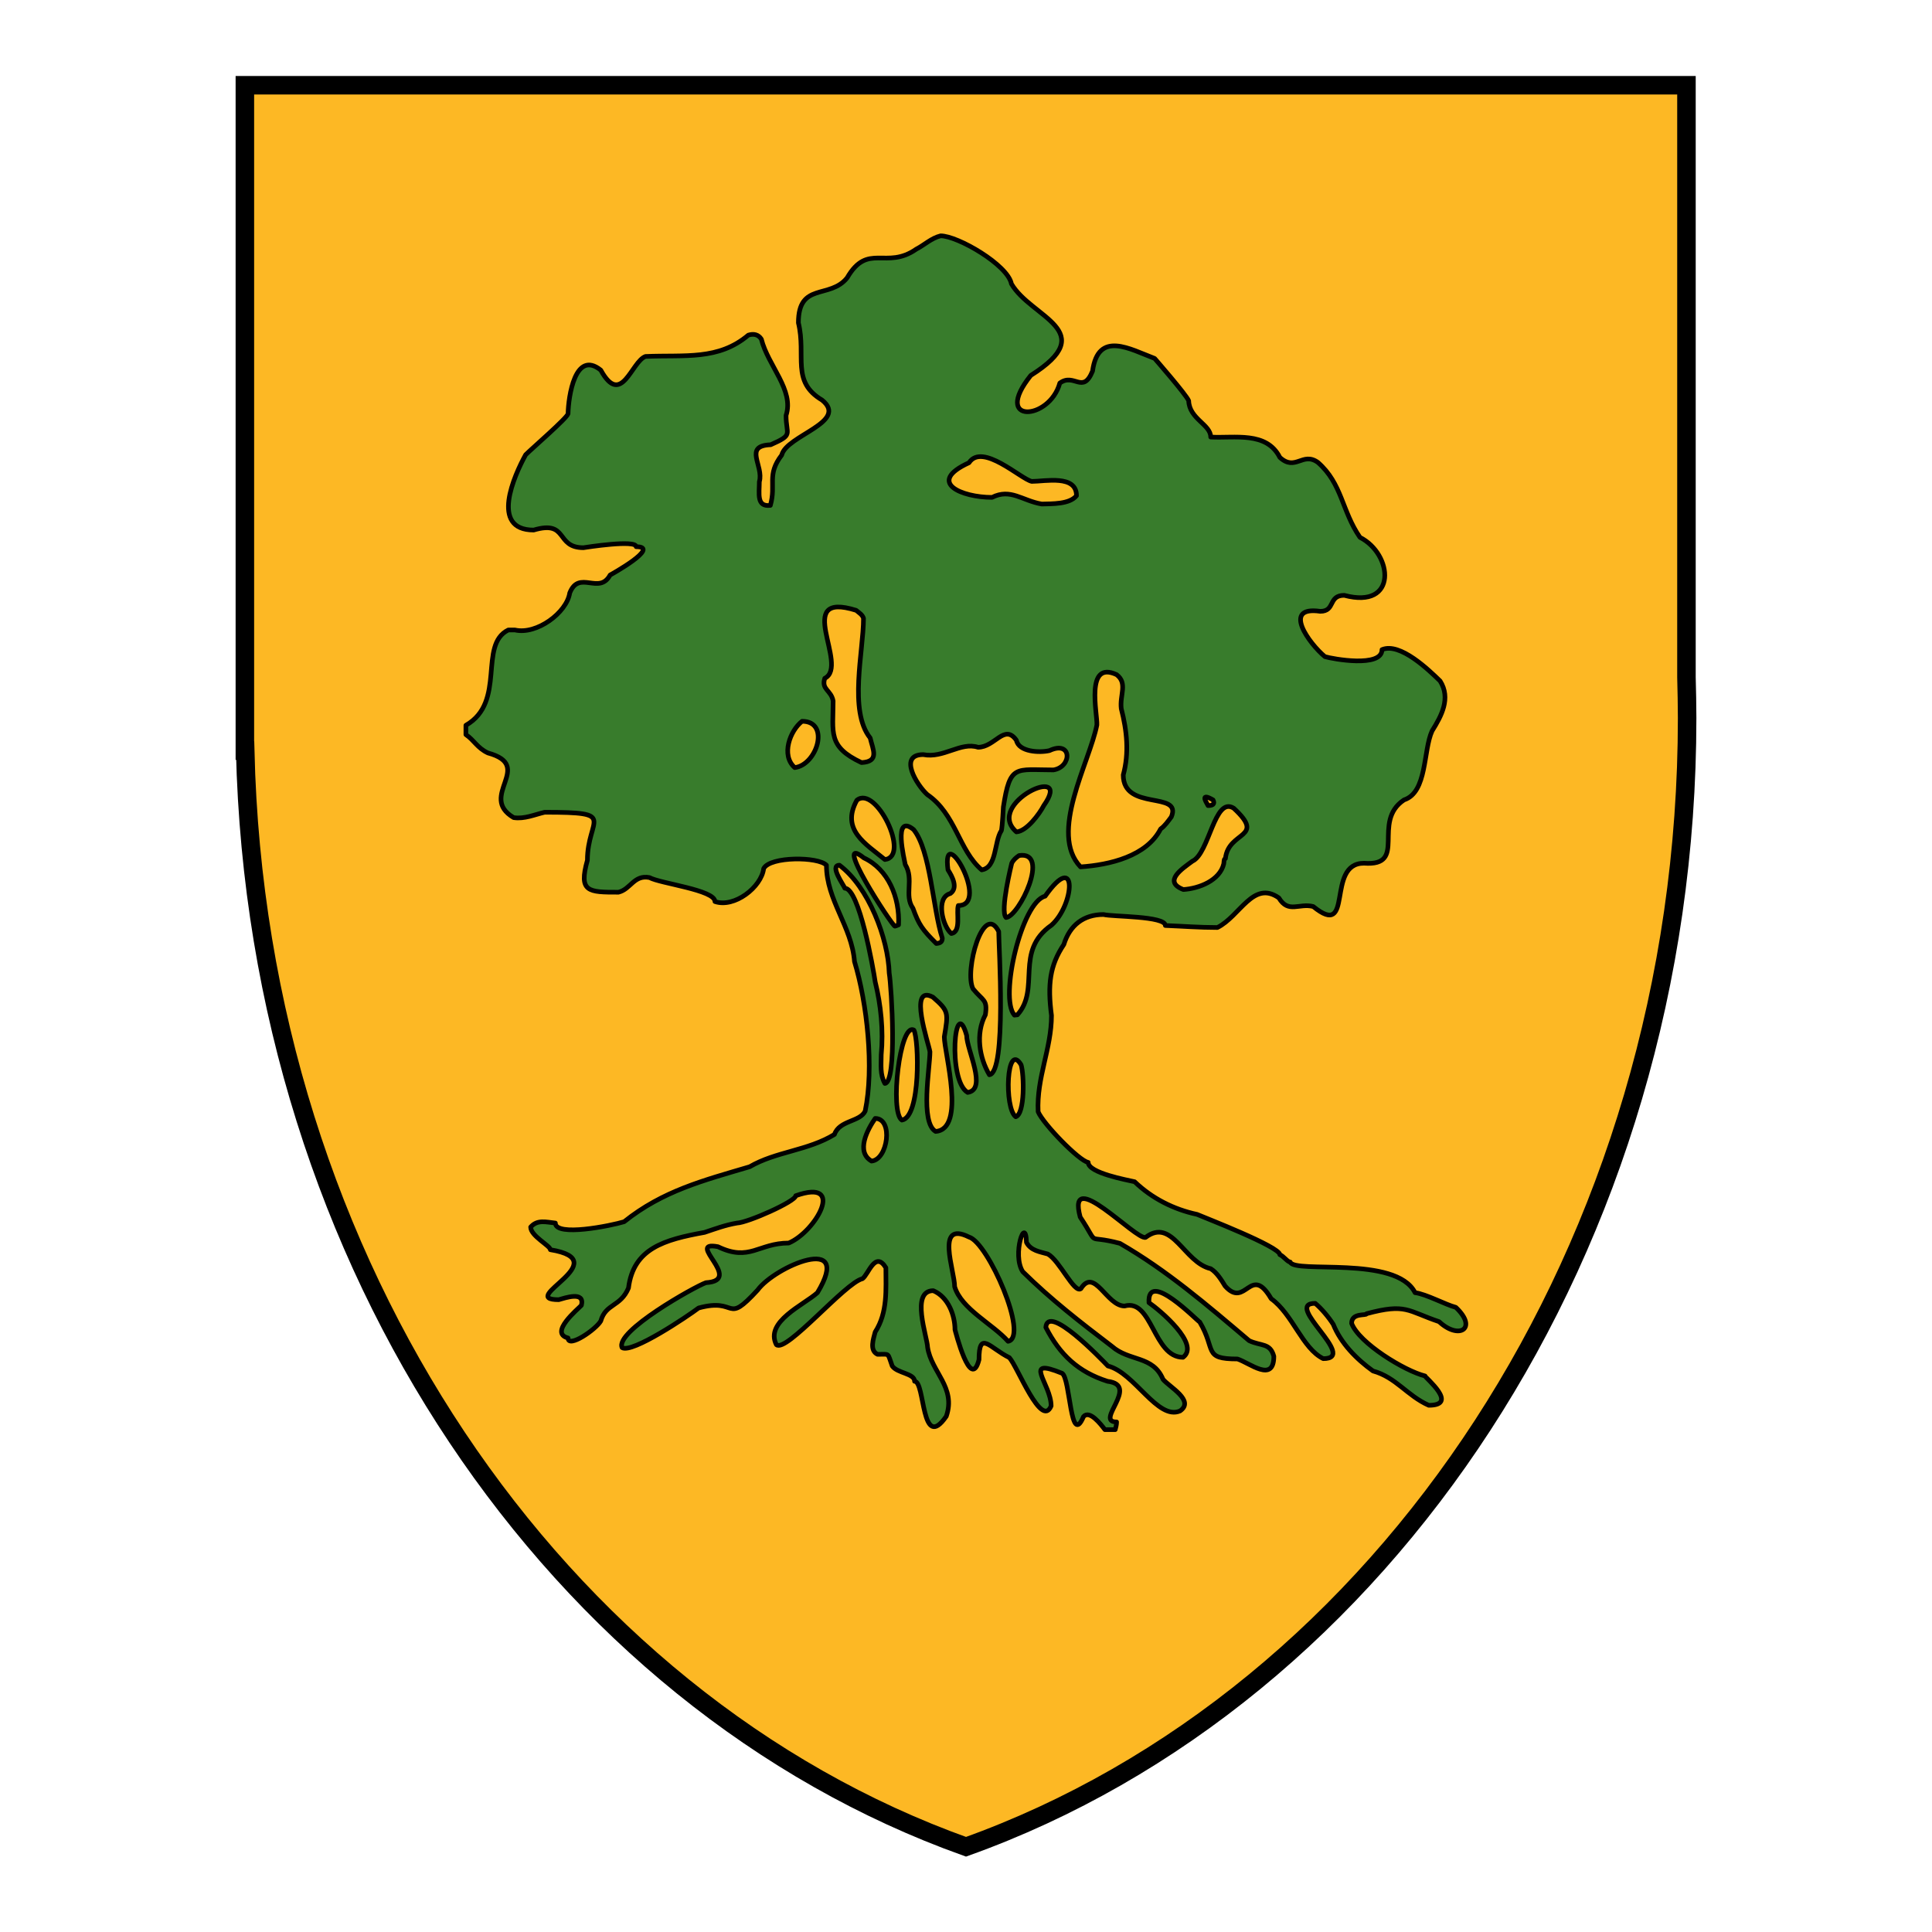
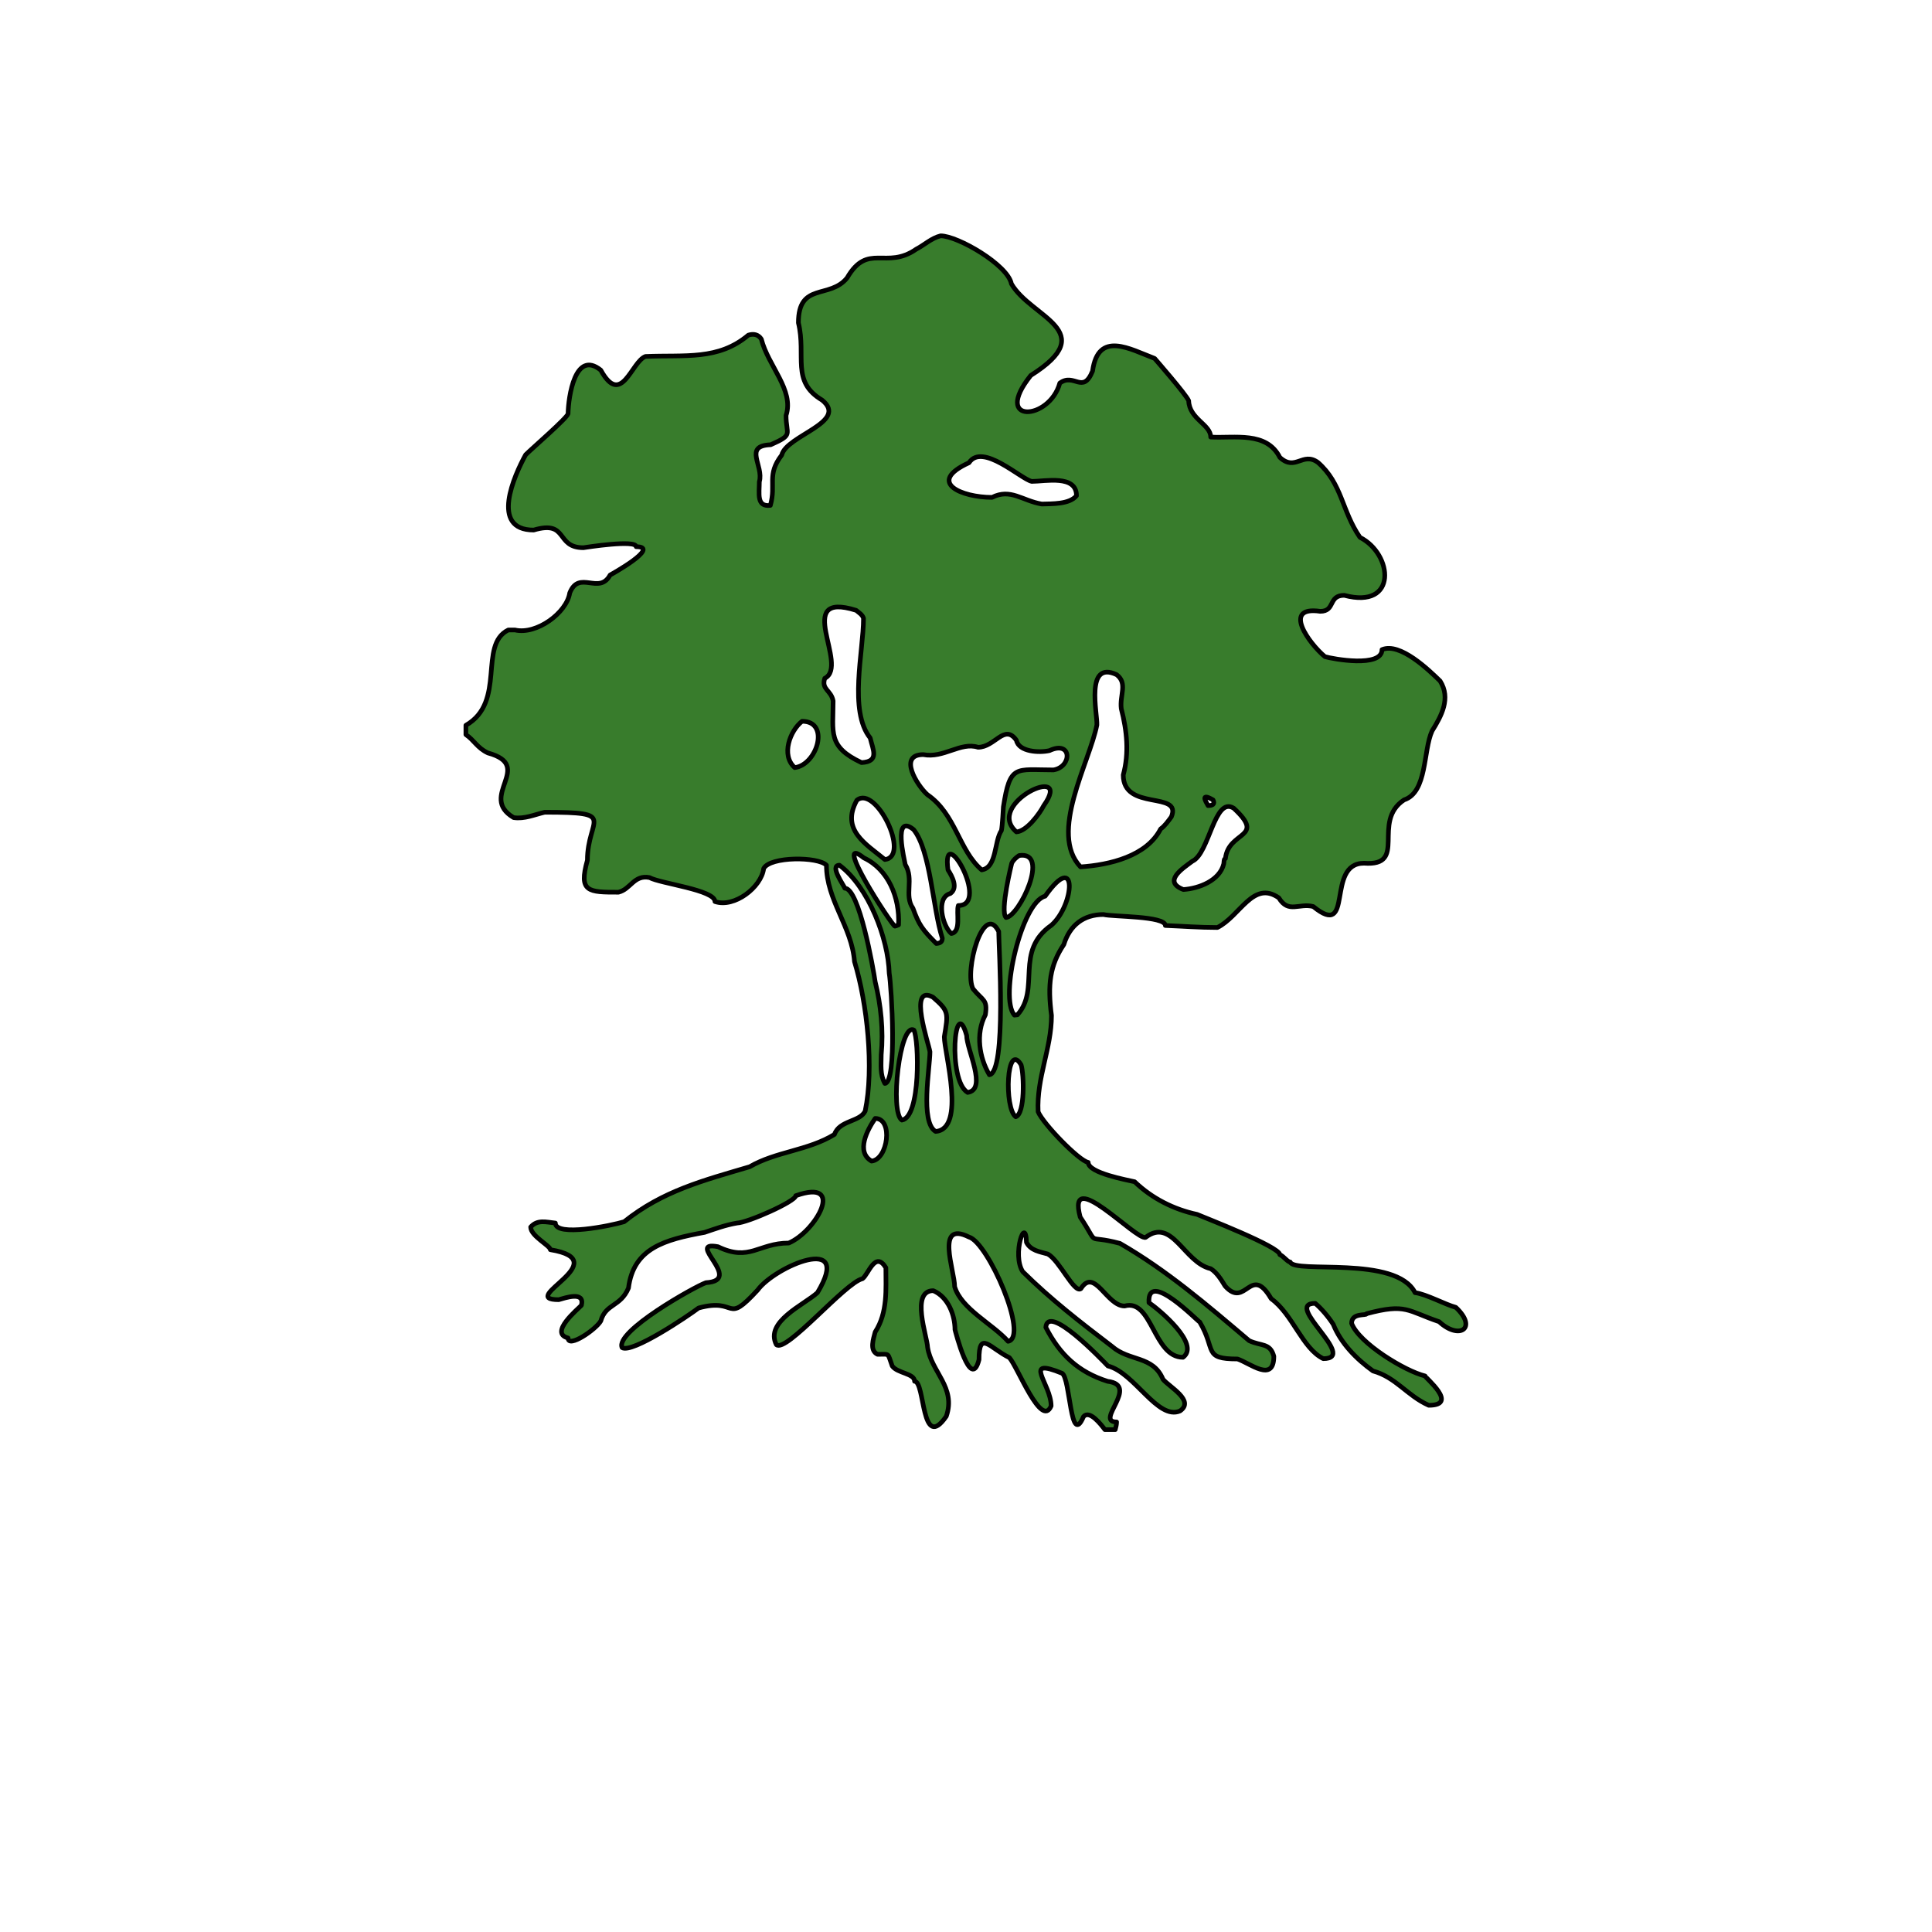
<svg xmlns="http://www.w3.org/2000/svg" version="1.0" id="Layer_1" x="0px" y="0px" width="192.756px" height="192.756px" viewBox="0 0 192.756 192.756" enable-background="new 0 0 192.756 192.756" xml:space="preserve">
  <g>
    <polygon fill-rule="evenodd" clip-rule="evenodd" fill="#FFFFFF" points="0,0 192.756,0 192.756,192.756 0,192.756 0,0  " />
-     <path fill-rule="evenodd" clip-rule="evenodd" fill="#FDB824" stroke="#000000" stroke-width="1.847" stroke-miterlimit="2.613" d="   M168.258,8.504v59.07c0.033,1.363,0.067,2.726,0.067,4.055c0,52.854-30.378,97.73-71.947,112.623   c-40.737-14.56-70.714-57.939-71.914-109.365h-0.033v-3.258V8.504H168.258L168.258,8.504z" />
    <path fill-rule="evenodd" clip-rule="evenodd" fill="#387C2C" d="M110.234,142.634c-0.399-0.532-1.532-1.995-2.132-1.297   c-1.332,3.125-1.299-3.789-2.132-4.321c-4.063-1.662-1.099,1.03-1.099,3.258c-0.967,2.294-3.331-3.89-4.164-4.82   c-1.965-0.964-3.031-2.792-3.031,0.199c-0.833,3.258-2.365-2.892-2.398-2.991c0-1.43-0.667-3.258-2.165-3.89   c-2.298,0-0.6,4.588-0.566,5.651c0.366,2.46,2.865,3.989,1.865,6.881c-2.531,3.656-2.099-3.49-3.164-3.49   c0-0.798-1.732-0.798-2.232-1.529c-0.5-1.362-0.2-1.163-1.465-1.163c-0.833-0.399-0.4-1.562-0.233-2.228   c1.266-1.961,1.066-4.255,1.066-6.415c-1.066-1.729-1.732,0.664-2.332,1.097c-1.732,0.398-7.628,7.446-8.594,6.582   c-1.166-2.294,2.731-3.956,4.097-5.186c3.63-6.018-4.264-2.594-5.962-0.267c-3.298,3.59-1.899,0.698-5.896,1.795   c-1.099,0.831-6.628,4.555-7.628,3.956c-0.766-1.596,7.228-6.083,8.361-6.482c3.864-0.232-2.166-4.222,1.199-3.59   c3.165,1.529,4.03-0.365,7.062-0.365c2.698-1.131,5.763-6.516,0.7-4.721c0,0.565-4.797,2.692-5.862,2.726   c-1.166,0.199-2.132,0.565-3.231,0.931c-4.03,0.731-7.095,1.596-7.595,5.552c-0.799,1.895-2.265,1.529-2.765,3.291   c-0.466,0.831-3.264,2.759-3.264,1.695c-1.932-0.499,0.999-2.893,1.333-3.258c0.366-1.463-1.632-0.731-2.265-0.565   c-4.264,0,5.862-3.889-0.833-4.986c0-0.398-1.965-1.362-1.965-2.26c0.666-0.765,1.532-0.499,2.465-0.399   c0,1.396,5.562,0.267,6.861-0.133c3.864-3.091,7.928-4.122,12.524-5.484c2.631-1.529,5.795-1.596,8.46-3.225   c0.5-1.43,2.531-1.23,3.064-2.327c0.899-4.288,0.2-10.771-1.066-14.925c-0.267-3.49-2.798-6.117-2.798-9.607   c-0.799-0.864-5.629-0.897-6.262,0.333c-0.233,1.861-2.931,3.956-4.863,3.291c0-1.163-5.462-1.795-6.528-2.393   c-1.565-0.299-1.865,1.164-3.098,1.462c-2.998,0-3.997,0-3.098-3.191c0-4.222,3.131-4.787-4.263-4.787   c-1,0.233-2.032,0.698-3.098,0.532c-3.597-2.127,2.165-5.152-2.565-6.449c-1.066-0.499-1.366-1.264-2.198-1.829   c0-0.299,0-0.631,0-0.931c4.063-2.327,1.199-8.011,4.23-9.507c0.233,0,0.433,0,0.666,0c2.166,0.499,5.163-1.729,5.463-3.689   c0.933-2.36,2.931,0.232,4.031-1.795c0,0,5.129-2.826,2.598-2.826c0-0.731-5.029,0.066-5.263,0.1c-2.831,0-1.465-2.792-4.963-1.762   c-4.397,0-1.932-5.452-0.799-7.513c0.633-0.631,4.13-3.656,4.23-4.088c0.033-1.696,0.699-6.416,3.264-4.355   c2.065,3.756,3.064-0.864,4.463-1.363c3.964-0.167,7.262,0.399,10.259-2.127c0.533-0.167,0.999-0.066,1.299,0.399   c0.666,2.659,3.297,5.086,2.464,7.612c0,1.961,0.799,1.895-1.532,2.925c-2.764,0.1-0.666,2.094-1.132,3.69   c0,1.197-0.3,2.526,1.099,2.36c0.6-2.094-0.4-3.025,1.133-5.02c0.466-1.961,6.728-3.291,4.03-5.485   c-3.131-1.861-1.566-4.388-2.365-7.712c0-4.088,3.131-2.327,4.863-4.488c2.065-3.557,3.897-0.764,6.895-2.859   c0.833-0.432,1.499-1.097,2.432-1.33c1.698,0,6.694,2.892,7.062,4.787c1.965,3.391,8.993,4.687,1.932,9.141   c-3.897,4.887,1.865,4.521,2.897,0.765c1.433-1.063,2.299,1.164,3.265-1.196c0.566-4.089,3.73-2.194,6.195-1.264   c0,0.034,3.164,3.624,3.397,4.222c0.067,1.828,2.198,2.36,2.198,3.623c2.398,0.133,5.562-0.598,6.896,2.028   c1.565,1.429,2.265-0.599,3.797,0.499c2.432,2.127,2.365,4.82,4.197,7.479c3.297,1.662,3.797,7.213-1.565,5.784   c-1.633,0-0.866,1.596-2.398,1.596c-3.864-0.565-1.1,3.225,0.466,4.521c0.767,0.233,5.696,1.13,5.696-0.698   c1.799-0.765,4.696,2.061,5.796,3.125c1.099,1.729,0.133,3.49-0.8,4.986c-0.899,1.961-0.467,6.117-2.798,6.881   c-3.298,2.194,0.433,6.648-3.997,6.316c-3.864,0-0.933,7.679-5.063,4.321c-1.432-0.366-2.464,0.731-3.431-0.864   c-2.564-1.795-3.863,1.828-6.129,2.958c-1.832,0-3.464-0.133-5.195-0.2c0-0.964-5.297-0.864-6.163-1.097   c-1.998,0-3.363,1.064-3.963,2.992c-1.399,2.094-1.633,3.989-1.232,7.081c0,3.324-1.499,6.183-1.333,9.606   c0.5,1.197,4.064,4.887,4.997,5.053c0,1.064,3.93,1.762,4.63,1.929c1.731,1.661,3.896,2.759,6.229,3.257   c0.766,0.333,8.261,3.225,8.261,4.022c0.366,0.133,0.766,0.731,1.032,0.731c0.399,1.196,10.559-0.698,12.458,3.059   c1.099,0.133,3.03,1.196,4.063,1.462c2.231,2.095,0.333,3.291-1.666,1.43c-3.164-1.063-3.264-1.861-7.228-0.798   c0,0.232-1.499-0.133-1.499,0.964c0.732,1.962,5.296,4.754,7.328,5.252c0,0.167,3.431,2.926,0.366,2.926   c-2.165-0.964-3.265-2.793-5.562-3.424c-1.665-1.197-3.198-2.759-3.964-4.654c-0.466-0.73-1.166-1.562-1.799-2.094   c-3.264,0,4.363,5.518,0.8,5.518c-2.099-1.03-3.031-4.421-5.196-5.983c-2.065-3.523-2.531,1.063-4.597-1.263   c-0.366-0.599-0.8-1.33-1.433-1.729c-2.664-0.599-3.83-5.152-6.495-3.125c-0.933,0.332-7.927-7.246-6.528-2.027   c2.065,3.124,0.333,1.661,3.964,2.626c4.63,2.659,8.66,6.116,12.891,9.706c1.199,0.565,2.099,0.199,2.465,1.562   c0,2.692-2.398,0.665-3.631,0.266c-3.464,0-2.099-0.897-3.764-3.689c-0.2-0.066-5.263-5.318-5.063-1.928   c1.066,0.731,5.163,4.155,3.397,5.451c-2.964,0-3.064-5.884-5.829-5.119c-1.798,0-2.997-3.89-4.363-1.729   c-0.666,0.499-2.132-2.825-3.297-3.457c-0.8-0.232-1.699-0.332-2.132-1.164c-0.067-2.792-1.466,1.23-0.367,2.926   c2.799,2.759,5.663,4.986,8.894,7.446c1.732,1.529,4.098,0.897,5.097,3.291c0.633,0.765,3.197,2.127,1.698,3.157   c-2.231,0.965-4.529-3.822-7.194-4.487c-0.699-0.731-5.995-6.249-6.195-3.855c1.398,2.726,3.23,4.454,6.162,5.385   c3.264,0.399-1.333,4.056,0.899,4.056c0,0.266-0.066,0.498-0.134,0.765C110.934,142.634,110.601,142.634,110.234,142.634   L110.234,142.634z M103.939,50.289c-1.966-0.333-3.098-1.596-4.964-0.665c-3.031,0-6.595-1.496-2.298-3.457   c1.332-2.028,5.163,1.629,6.262,1.862c1.333,0,4.464-0.698,4.464,1.429C106.704,50.322,104.972,50.255,103.939,50.289   L103.939,50.289z M85.952,76.084c-3.397-1.596-2.831-2.992-2.831-6.149c-0.2-1.097-1.199-1.13-0.833-2.261   c2.499-1.263-3.264-8.776,3.131-6.781c0.267,0.232,0.633,0.432,0.733,0.798c0,3.291-1.499,9.241,0.666,11.934   C87.085,74.788,87.784,75.984,85.952,76.084L85.952,76.084z M79.291,76.583c-1.399-1.23-0.466-3.689,0.733-4.621   C82.854,71.962,81.522,76.316,79.291,76.583L79.291,76.583z M120.527,80.372c-0.267-0.465-0.767-1.296,0.499-0.565   C121.26,80.272,120.927,80.372,120.527,80.372L120.527,80.372z M101.407,82.998c-3.264-2.826,5.796-6.98,2.731-2.626   C103.706,81.203,102.44,82.932,101.407,82.998L101.407,82.998z M88.284,85.757c-1.898-1.562-4.43-2.958-2.797-5.917   C87.384,78.278,90.882,85.458,88.284,85.757L88.284,85.757z M97.943,86.788c-2.298-1.961-2.564-5.551-5.429-7.513   c-1.033-0.931-2.931-3.989-0.4-3.989c2.032,0.399,3.731-1.296,5.463-0.731c1.698,0,2.631-2.393,3.83-0.698   c0.233,1.164,2.299,1.264,3.298,1.031c2.265-1.064,2.265,1.629,0.4,1.928c-3.798,0-4.331-0.598-4.997,3.69   c-0.033,0-0.1,1.961-0.199,2.36C99.176,83.962,99.476,86.555,97.943,86.788L97.943,86.788z M118.062,88.749   c-2.064-0.798-0.133-2.061,0.899-2.826c1.699-0.764,2.198-6.515,4.131-5.285c3.264,3.025-0.533,2.227-0.833,5.02   c-0.166,0-0.133,0.399-0.166,0.532C121.692,87.852,119.627,88.649,118.062,88.749L118.062,88.749z M100.375,91.541   c-0.633-0.631,0.533-5.418,0.566-5.418c0.166-0.333,0.433-0.565,0.732-0.765C104.839,84.859,101.674,91.441,100.375,91.541   L100.375,91.541z M89.283,92.405c-0.3-0.066-6.396-9.44-3.098-6.814c2.432,1.13,3.597,3.956,3.464,6.682   C89.417,92.372,89.417,92.372,89.283,92.405L89.283,92.405z M94.913,93.137c-0.866-0.698-1.599-3.59-0.1-3.989   c0.799-0.565,0.2-1.695-0.233-2.36c-0.666-5.02,4.297,3.557,1.033,3.557C95.379,91.009,95.945,92.971,94.913,93.137L94.913,93.137z    M93.414,94.134c-1.399-1.396-1.732-1.861-2.332-3.523c-0.899-1.263,0.133-2.892-0.766-4.354c-0.067-0.432-1.266-5.186,0.833-3.491   c1.699,2.094,1.898,7.845,2.865,10.837C94.013,94.001,93.78,94.101,93.414,94.134L93.414,94.134z M101.208,101.281   c-1.532-1.729,0.732-11.302,3.064-11.868c3.297-4.687,2.931,0.864,0.633,2.893c-3.73,2.593-1.066,6.349-3.397,8.942   C101.407,101.248,101.308,101.281,101.208,101.281L101.208,101.281z M98.709,107.231c-0.999-1.695-1.398-4.089-0.399-5.983   c0.233-1.562-0.232-1.363-1.232-2.593c-0.899-1.762,1.033-8.743,2.565-5.718C99.643,94.367,100.441,106.998,98.709,107.231   L98.709,107.231z M88.284,108.096c-0.5-0.897-0.366-1.828-0.366-2.859c0.233-2.426-0.033-4.985-0.6-7.279   c-0.2-1.363-1.599-9.341-3.031-9.341c-0.1-0.299-1.565-2.294-0.533-2.294c2.898,2.161,4.863,7.313,4.963,10.771   C88.95,98.489,89.517,107.996,88.284,108.096L88.284,108.096z M96.544,108.993c-2.032-1.163-1.299-9.973-0.1-5.685   C96.444,104.738,98.543,108.693,96.544,108.993L96.544,108.993z M101.341,111.42c-1.166-0.831-0.933-7.612,0.533-5.186   C102.174,107.198,102.273,111.121,101.341,111.42L101.341,111.42z M89.983,111.752c-1.233-0.765-0.2-9.806,1.199-8.976   C91.682,103.741,91.881,111.453,89.983,111.752L89.983,111.752z M93.347,112.883c-1.565-0.897-0.566-6.383-0.566-7.945   c-0.1-0.731-2.231-6.814,0.3-5.451c1.599,1.396,1.532,1.562,1.132,3.955C94.213,105.07,96.411,112.649,93.347,112.883   L93.347,112.883z M86.952,115.841c-1.599-0.931-0.4-3.158,0.366-4.255C89.15,111.586,88.584,115.708,86.952,115.841L86.952,115.841   z M100.575,133.824c-1.532-1.729-4.664-3.225-5.33-5.451c0-1.596-1.965-6.648,1.432-4.953   C98.576,123.951,102.707,133.426,100.575,133.824L100.575,133.824z M107.803,86.489c-3.197-3.358,0.899-10.405,1.632-14.161   c0.067-1.097-1.198-6.482,1.966-5.02c1.132,0.864,0.3,2.028,0.466,3.391c0.566,2.194,0.8,4.421,0.2,6.615   c0,3.657,5.896,1.562,4.797,4.188c-0.3,0.398-0.667,0.931-1.066,1.197C114.398,85.425,110.734,86.289,107.803,86.489   L107.803,86.489z" />
    <path fill="none" stroke="#000000" stroke-width="0.462" stroke-linejoin="round" stroke-miterlimit="2.613" d="M110.234,142.634   c-0.399-0.532-1.532-1.995-2.132-1.297c-1.332,3.125-1.299-3.789-2.132-4.321c-4.063-1.662-1.099,1.03-1.099,3.258   c-0.967,2.294-3.331-3.89-4.164-4.82c-1.965-0.964-3.031-2.792-3.031,0.199c-0.833,3.258-2.365-2.892-2.398-2.991   c0-1.43-0.667-3.258-2.165-3.89c-2.298,0-0.6,4.588-0.566,5.651c0.366,2.46,2.865,3.989,1.865,6.881   c-2.531,3.656-2.099-3.49-3.164-3.49c0-0.798-1.732-0.798-2.232-1.529c-0.5-1.362-0.2-1.163-1.465-1.163   c-0.833-0.399-0.4-1.562-0.233-2.228c1.266-1.961,1.066-4.255,1.066-6.415c-1.066-1.729-1.732,0.664-2.332,1.097   c-1.732,0.398-7.628,7.446-8.594,6.582c-1.166-2.294,2.731-3.956,4.097-5.186c3.63-6.018-4.264-2.594-5.962-0.267   c-3.298,3.59-1.899,0.698-5.896,1.795c-1.099,0.831-6.628,4.555-7.628,3.956c-0.766-1.596,7.228-6.083,8.361-6.482   c3.864-0.232-2.166-4.222,1.199-3.59c3.165,1.529,4.03-0.365,7.062-0.365c2.698-1.131,5.763-6.516,0.7-4.721   c0,0.565-4.797,2.692-5.862,2.726c-1.166,0.199-2.132,0.565-3.231,0.931c-4.03,0.731-7.095,1.596-7.595,5.552   c-0.799,1.895-2.265,1.529-2.765,3.291c-0.466,0.831-3.264,2.759-3.264,1.695c-1.932-0.499,0.999-2.893,1.333-3.258   c0.366-1.463-1.632-0.731-2.265-0.565c-4.264,0,5.862-3.889-0.833-4.986c0-0.398-1.965-1.362-1.965-2.26   c0.666-0.765,1.532-0.499,2.465-0.399c0,1.396,5.562,0.267,6.861-0.133c3.864-3.091,7.928-4.122,12.524-5.484   c2.631-1.529,5.795-1.596,8.46-3.225c0.5-1.43,2.531-1.23,3.064-2.327c0.899-4.288,0.2-10.771-1.066-14.925   c-0.267-3.49-2.798-6.117-2.798-9.607c-0.799-0.864-5.629-0.897-6.262,0.333c-0.233,1.861-2.931,3.956-4.863,3.291   c0-1.163-5.462-1.795-6.528-2.393c-1.565-0.299-1.865,1.164-3.098,1.462c-2.998,0-3.997,0-3.098-3.191   c0-4.222,3.131-4.787-4.263-4.787c-1,0.233-2.032,0.698-3.098,0.532c-3.597-2.127,2.165-5.152-2.565-6.449   c-1.066-0.499-1.366-1.264-2.198-1.829c0-0.299,0-0.631,0-0.931c4.063-2.327,1.199-8.011,4.23-9.507c0.233,0,0.433,0,0.666,0   c2.166,0.499,5.163-1.729,5.463-3.689c0.933-2.36,2.931,0.232,4.031-1.795c0,0,5.129-2.826,2.598-2.826   c0-0.731-5.029,0.066-5.263,0.1c-2.831,0-1.465-2.792-4.963-1.762c-4.397,0-1.932-5.452-0.799-7.513   c0.633-0.631,4.13-3.656,4.23-4.088c0.033-1.696,0.699-6.416,3.264-4.355c2.065,3.756,3.064-0.864,4.463-1.363   c3.964-0.167,7.262,0.399,10.259-2.127c0.533-0.167,0.999-0.066,1.299,0.399c0.666,2.659,3.297,5.086,2.464,7.612   c0,1.961,0.799,1.895-1.532,2.925c-2.764,0.1-0.666,2.094-1.132,3.69c0,1.197-0.3,2.526,1.099,2.36c0.6-2.094-0.4-3.025,1.133-5.02   c0.466-1.961,6.728-3.291,4.03-5.485c-3.131-1.861-1.566-4.388-2.365-7.712c0-4.088,3.131-2.327,4.863-4.488   c2.065-3.557,3.897-0.764,6.895-2.859c0.833-0.432,1.499-1.097,2.432-1.33c1.698,0,6.694,2.892,7.062,4.787   c1.965,3.391,8.993,4.687,1.932,9.141c-3.897,4.887,1.865,4.521,2.897,0.765c1.433-1.063,2.299,1.164,3.265-1.196   c0.566-4.089,3.73-2.194,6.195-1.264c0,0,3.164,3.624,3.397,4.222c0.067,1.828,2.198,2.36,2.198,3.623   c2.398,0.133,5.562-0.598,6.896,2.028c1.565,1.429,2.265-0.599,3.797,0.499c2.432,2.127,2.365,4.82,4.197,7.479   c3.297,1.662,3.797,7.213-1.565,5.784c-1.633,0-0.866,1.596-2.398,1.596c-3.864-0.565-1.1,3.225,0.466,4.521   c0.767,0.233,5.696,1.13,5.696-0.698c1.799-0.765,4.696,2.061,5.796,3.125c1.099,1.729,0.133,3.49-0.8,4.986   c-0.899,1.961-0.467,6.117-2.798,6.881c-3.298,2.194,0.433,6.648-3.997,6.316c-3.864,0-0.933,7.679-5.063,4.321   c-1.432-0.366-2.464,0.731-3.431-0.864c-2.564-1.795-3.863,1.828-6.129,2.958c-1.832,0-3.464-0.133-5.195-0.2   c0-0.964-5.297-0.864-6.163-1.097c-1.998,0-3.363,1.064-3.963,2.992c-1.399,2.094-1.633,3.989-1.232,7.081   c0,3.324-1.499,6.183-1.333,9.606c0.5,1.197,4.064,4.887,4.997,5.053c0,1.064,3.93,1.762,4.63,1.929   c1.731,1.661,3.896,2.759,6.229,3.257c0.766,0.333,8.261,3.225,8.261,4.022c0.366,0.133,0.766,0.731,1.032,0.731   c0.399,1.196,10.559-0.698,12.458,3.059c1.099,0.133,3.03,1.196,4.063,1.462c2.231,2.095,0.333,3.291-1.666,1.43   c-3.164-1.063-3.264-1.861-7.228-0.798c0,0.232-1.499-0.133-1.499,0.964c0.732,1.962,5.296,4.754,7.328,5.252   c0,0.167,3.431,2.926,0.366,2.926c-2.165-0.964-3.265-2.793-5.562-3.424c-1.665-1.197-3.198-2.759-3.964-4.654   c-0.466-0.73-1.166-1.562-1.799-2.094c-3.264,0,4.363,5.518,0.8,5.518c-2.099-1.03-3.031-4.421-5.196-5.983   c-2.065-3.523-2.531,1.063-4.597-1.263c-0.366-0.599-0.8-1.33-1.433-1.729c-2.664-0.599-3.83-5.152-6.495-3.125   c-0.933,0.332-7.927-7.246-6.528-2.027c2.065,3.124,0.333,1.661,3.964,2.626c4.63,2.659,8.66,6.116,12.891,9.706   c1.199,0.565,2.099,0.199,2.465,1.562c0,2.692-2.398,0.665-3.631,0.266c-3.464,0-2.099-0.897-3.764-3.689   c-0.2-0.066-5.263-5.318-5.063-1.928c1.066,0.731,5.163,4.155,3.397,5.451c-2.964,0-3.064-5.884-5.829-5.119   c-1.798,0-2.997-3.89-4.363-1.729c-0.666,0.499-2.132-2.825-3.297-3.457c-0.8-0.232-1.699-0.332-2.132-1.164   c-0.067-2.792-1.466,1.23-0.367,2.926c2.799,2.759,5.663,4.986,8.894,7.446c1.732,1.529,4.098,0.897,5.097,3.291   c0.633,0.765,3.197,2.127,1.698,3.157c-2.231,0.965-4.529-3.822-7.194-4.487c-0.699-0.731-5.995-6.249-6.195-3.855   c1.398,2.726,3.23,4.454,6.162,5.385c3.264,0.399-1.333,4.056,0.899,4.056c0,0.266-0.066,0.498-0.134,0.765   C110.934,142.634,110.601,142.634,110.234,142.634L110.234,142.634z M103.939,50.289c-1.966-0.333-3.098-1.596-4.964-0.665   c-3.031,0-6.595-1.496-2.298-3.457c1.332-2.028,5.163,1.629,6.262,1.862c1.333,0,4.464-0.698,4.464,1.429   C106.704,50.322,104.972,50.255,103.939,50.289L103.939,50.289z M85.952,76.084c-3.397-1.596-2.831-2.992-2.831-6.149   c-0.2-1.097-1.199-1.13-0.833-2.261c2.499-1.263-3.264-8.776,3.131-6.781c0.267,0.232,0.633,0.432,0.733,0.798   c0,3.291-1.499,9.241,0.666,11.934C87.085,74.788,87.784,75.984,85.952,76.084L85.952,76.084z M79.291,76.583   c-1.399-1.23-0.466-3.689,0.733-4.621C82.854,71.962,81.522,76.316,79.291,76.583L79.291,76.583z M120.527,80.372   c-0.267-0.465-0.767-1.296,0.499-0.565C121.26,80.272,120.927,80.372,120.527,80.372L120.527,80.372z M101.407,82.998   c-3.264-2.826,5.796-6.98,2.731-2.626C103.706,81.203,102.44,82.932,101.407,82.998L101.407,82.998z M88.284,85.757   c-1.898-1.562-4.43-2.958-2.797-5.917C87.384,78.278,90.882,85.458,88.284,85.757L88.284,85.757z M97.943,86.788   c-2.298-1.961-2.564-5.551-5.429-7.513c-1.033-0.931-2.931-3.989-0.4-3.989c2.032,0.399,3.731-1.296,5.463-0.731   c1.698,0,2.631-2.393,3.83-0.698c0.233,1.164,2.299,1.264,3.298,1.031c2.265-1.064,2.265,1.629,0.4,1.928   c-3.798,0-4.331-0.598-4.997,3.69c0,0-0.1,1.961-0.199,2.36C99.176,83.962,99.476,86.555,97.943,86.788L97.943,86.788z    M118.062,88.749c-2.064-0.798-0.133-2.061,0.899-2.826c1.699-0.764,2.198-6.515,4.131-5.285c3.264,3.025-0.533,2.227-0.833,5.02   c-0.166,0-0.133,0.399-0.166,0.532C121.692,87.852,119.627,88.649,118.062,88.749L118.062,88.749z M100.375,91.541   c-0.633-0.631,0.566-5.418,0.566-5.418c0.166-0.333,0.433-0.565,0.732-0.765C104.839,84.859,101.674,91.441,100.375,91.541   L100.375,91.541z M89.283,92.405c-0.3-0.066-6.396-9.44-3.098-6.814c2.432,1.13,3.597,3.956,3.464,6.682   C89.417,92.372,89.417,92.372,89.283,92.405L89.283,92.405z M94.913,93.137c-0.866-0.698-1.599-3.59-0.1-3.989   c0.799-0.565,0.2-1.695-0.233-2.36c-0.666-5.02,4.297,3.557,1.033,3.557C95.379,91.009,95.945,92.971,94.913,93.137L94.913,93.137z    M93.414,94.134c-1.399-1.396-1.732-1.861-2.332-3.523c-0.899-1.263,0.133-2.892-0.766-4.354c-0.067-0.432-1.266-5.186,0.833-3.491   c1.699,2.094,1.898,7.845,2.865,10.837C94.013,94.001,93.78,94.101,93.414,94.134L93.414,94.134z M101.208,101.281   c-1.532-1.729,0.732-11.302,3.064-11.868c3.297-4.687,2.931,0.864,0.633,2.893c-3.73,2.593-1.066,6.349-3.397,8.942   C101.407,101.248,101.308,101.281,101.208,101.281L101.208,101.281z M98.709,107.231c-0.999-1.695-1.398-4.089-0.399-5.983   c0.233-1.562-0.232-1.363-1.232-2.593c-0.899-1.762,1.033-8.743,2.565-5.718C99.643,94.367,100.441,106.998,98.709,107.231   L98.709,107.231z M88.284,108.096c-0.5-0.897-0.366-1.828-0.366-2.859c0.233-2.426-0.033-4.985-0.6-7.279   c-0.2-1.363-1.599-9.341-3.031-9.341c-0.1-0.299-1.565-2.294-0.533-2.294c2.898,2.161,4.863,7.313,4.963,10.771   C88.95,98.489,89.517,107.996,88.284,108.096L88.284,108.096z M96.544,108.993c-2.032-1.163-1.299-9.973-0.1-5.685   C96.444,104.738,98.543,108.693,96.544,108.993L96.544,108.993z M101.341,111.42c-1.166-0.831-0.933-7.612,0.533-5.186   C102.174,107.198,102.273,111.121,101.341,111.42L101.341,111.42z M89.983,111.752c-1.233-0.765-0.2-9.806,1.199-8.976   C91.682,103.741,91.881,111.453,89.983,111.752L89.983,111.752z M93.347,112.883c-1.565-0.897-0.566-6.383-0.566-7.945   c-0.1-0.731-2.231-6.814,0.3-5.451c1.599,1.396,1.532,1.562,1.132,3.955C94.213,105.07,96.411,112.649,93.347,112.883   L93.347,112.883z M86.952,115.841c-1.599-0.931-0.4-3.158,0.366-4.255C89.15,111.586,88.584,115.708,86.952,115.841L86.952,115.841   z M100.575,133.824c-1.532-1.729-4.664-3.225-5.33-5.451c0-1.596-1.965-6.648,1.432-4.953   C98.576,123.951,102.707,133.426,100.575,133.824L100.575,133.824z M107.803,86.489c-3.197-3.358,0.899-10.405,1.632-14.161   c0.067-1.097-1.198-6.482,1.966-5.02c1.132,0.864,0.3,2.028,0.466,3.391c0.566,2.194,0.8,4.421,0.2,6.615   c0,3.657,5.896,1.562,4.797,4.188c-0.3,0.398-0.667,0.931-1.066,1.197C114.398,85.425,110.734,86.289,107.803,86.489   L107.803,86.489z" />
  </g>
</svg>